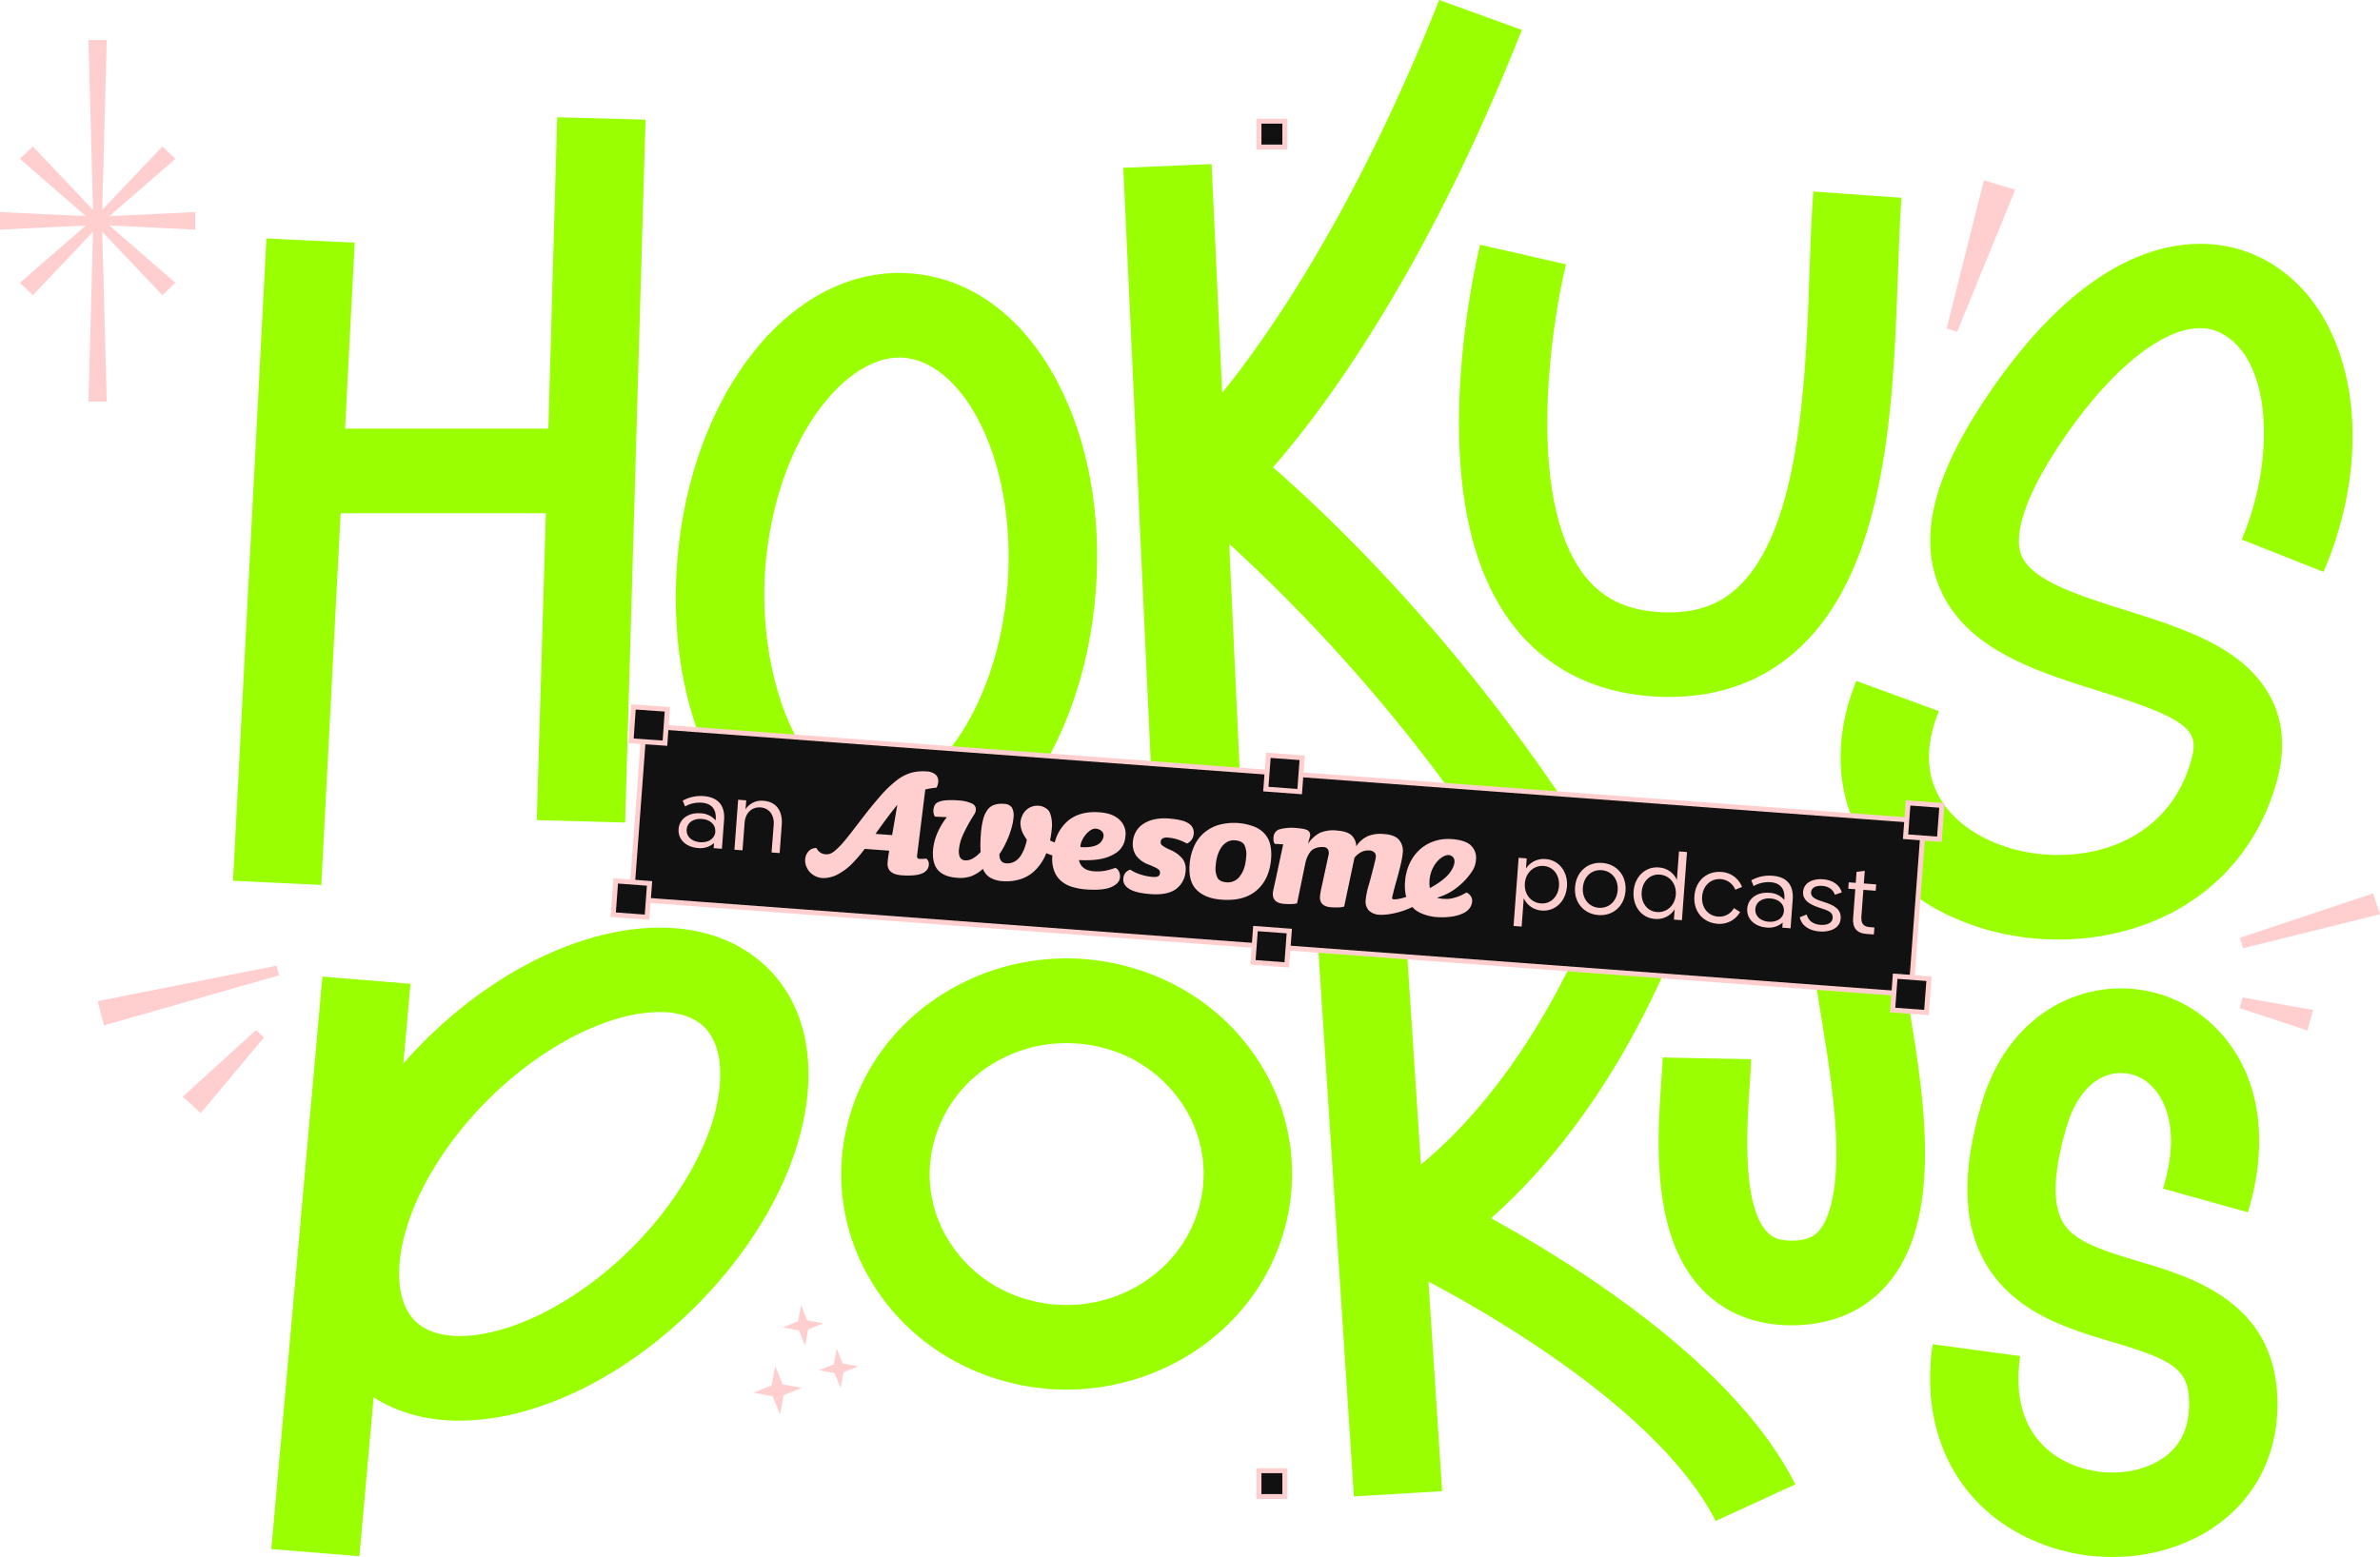
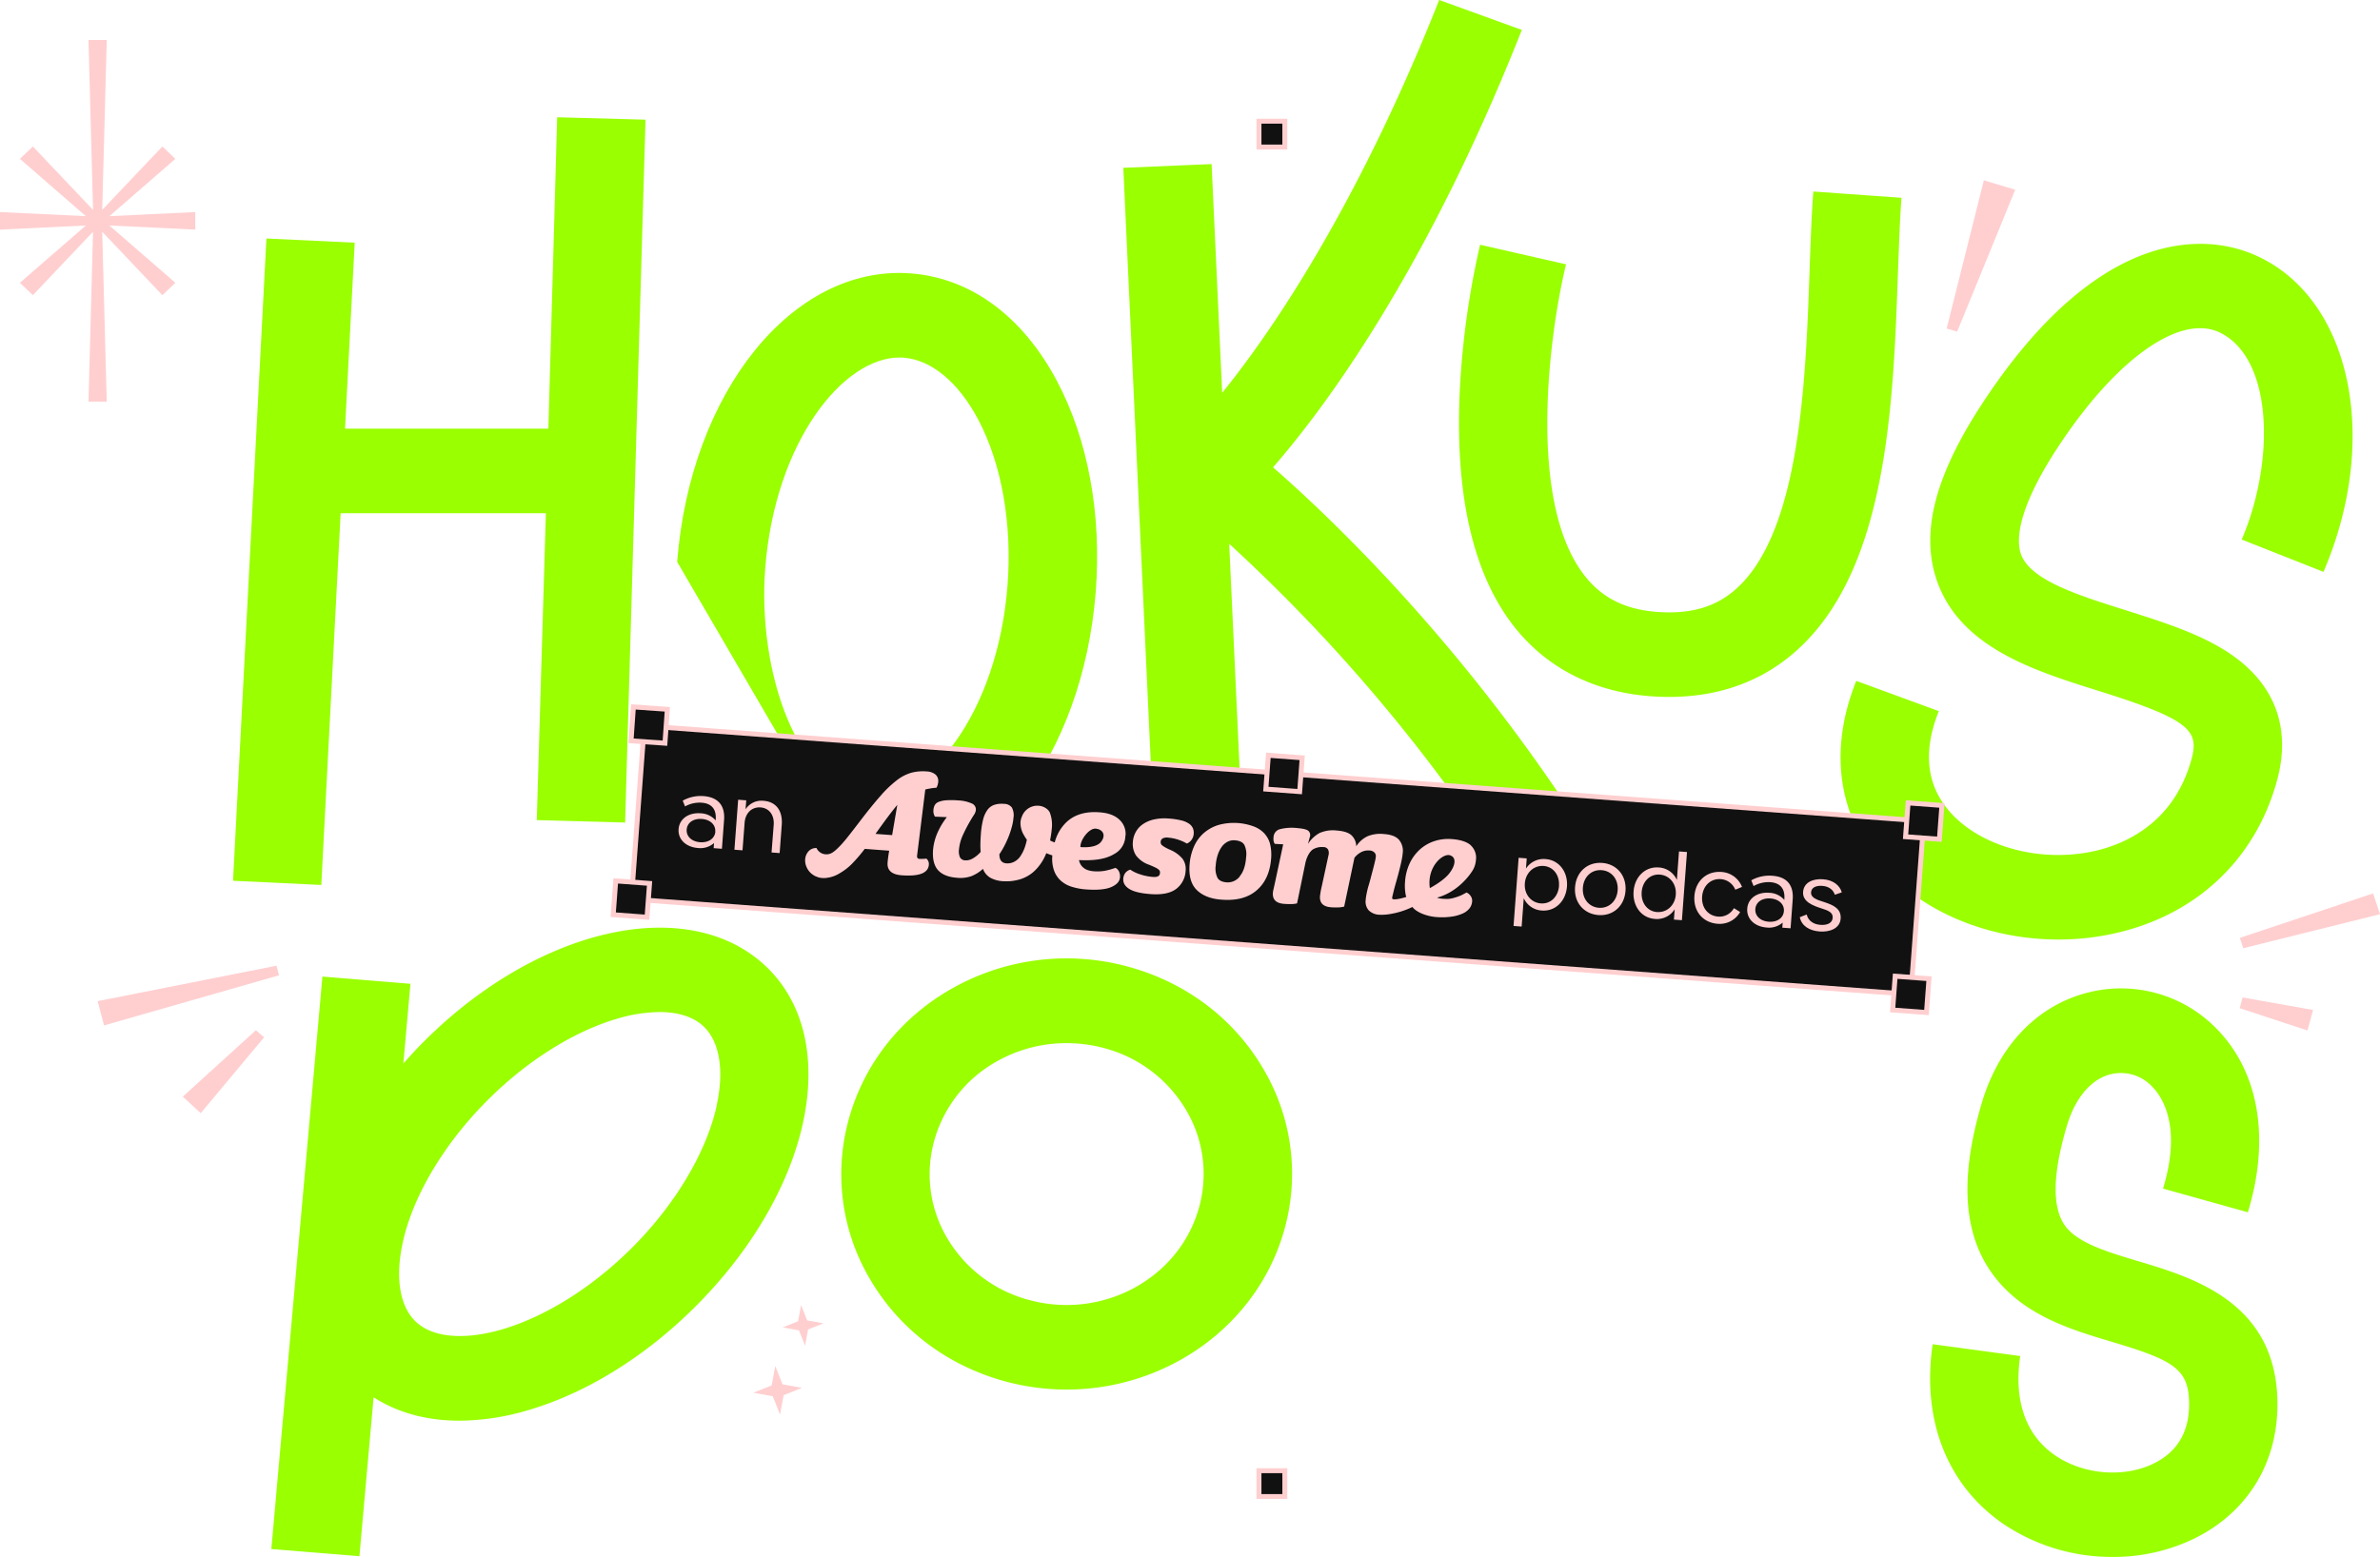
<svg xmlns="http://www.w3.org/2000/svg" viewBox="0 0 964.8 631.36">
  <defs>
    <style>.cls-1{fill:#ffcfd0;}.cls-2{fill:#111;stroke:#ffcfd0;stroke-miterlimit:10;stroke-width:2px;}.cls-3{fill:#9aff00;}</style>
  </defs>
  <g id="Layer_2" data-name="Layer 2">
    <g id="Layer_1-2" data-name="Layer 1">
      <polygon class="cls-1" points="789.12 133.22 804.21 73.11 816.93 76.93 793.39 134.5 789.12 133.22" />
      <polygon class="cls-1" points="113.12 395.49 42.17 415.81 39.58 405.96 112.09 391.59 113.12 395.49" />
      <polygon class="cls-1" points="107.05 420.64 81.37 451.39 74.1 444.68 103.74 417.74 107.05 420.64" />
      <polygon class="cls-1" points="937.67 409.54 935.41 417.87 907.91 408.82 909.09 404.47 937.67 409.54" />
      <polygon class="cls-1" points="964.8 370.71 909.36 384.51 907.97 380.31 962.02 362.27 964.8 370.71" />
      <polygon class="cls-1" points="79.15 85.99 44.35 87.65 71.09 64.42 65.83 59.39 41.44 85.1 43.28 16.22 35.87 16.22 37.71 85.1 13.32 59.39 8.06 64.42 34.8 87.65 0 85.99 0 93.11 34.8 91.44 8.06 114.67 13.32 119.7 37.71 93.99 35.87 162.87 43.28 162.87 41.44 93.99 65.83 119.7 71.09 114.67 44.35 91.44 79.15 93.11 79.15 85.99" />
      <rect class="cls-2" x="510.36" y="49.14" width="10.48" height="10.48" />
      <rect class="cls-2" x="510.36" y="596.37" width="10.48" height="10.48" />
      <polygon class="cls-1" points="325.09 562.79 317.67 565.75 316.22 573.62 313.25 566.19 305.39 564.74 312.82 561.78 314.27 553.92 317.23 561.34 325.09 562.79" />
      <polygon class="cls-1" points="327.58 539.11 326.37 545.69 323.89 539.47 317.3 538.26 323.52 535.78 324.74 529.19 327.22 535.41 333.81 536.63 327.58 539.11" />
-       <polygon class="cls-1" points="341.95 556.46 340.77 562.85 338.36 556.81 331.97 555.63 338.01 553.22 339.19 546.83 341.6 552.87 347.99 554.05 341.95 556.46" />
      <path class="cls-3" d="M457.36,392a94.36,94.36,0,0,0-69.44,7.74c-21.3,11.37-36.7,30-43.37,52.46a83.51,83.51,0,0,0,8.1,66.44c11.88,20.38,31.35,35.12,54.81,41.5a94.86,94.86,0,0,0,24.92,3.33c39.79,0,76.49-25.13,87.89-63.53a83.51,83.51,0,0,0-8.1-66.44C500.29,413.12,480.82,398.38,457.36,392Zm28.44,98.57c-8.36,28.18-39.11,44.58-68.55,36.59A54.8,54.8,0,0,1,383.94,502,50.77,50.77,0,0,1,379,461.57a53.21,53.21,0,0,1,26.36-31.87A57,57,0,0,1,432.33,423a58,58,0,0,1,15.24,2,54.76,54.76,0,0,1,33.31,25.22A50.75,50.75,0,0,1,485.8,490.58Z" />
-       <path class="cls-3" d="M772,396.29l-35.49,4.65c.57,4,1.31,8.54,2.09,13.32,2.47,15.14,5.55,34,5.82,51,.35,22.2-4.33,30.79-7.15,33.94-1.63,1.81-4.35,3.9-11,3.9h-.08c-5.66,0-8.07-1.71-9.68-3.36-10.58-10.84-8.33-43.51-7.26-59.21.3-4.25.55-7.92.62-11L674,428.8c0,2.35-.28,5.67-.55,9.52-1.62,23.63-4.34,63.18,16.83,84.86,9,9.28,21.42,14.2,35.77,14.24h.17c15.7,0,28.92-5.48,38.22-15.86C788.11,495.21,780,445.36,774,409,773.26,404.34,772.55,400,772,396.29Z" />
-       <path class="cls-3" d="M604.4,494c26-22.9,66.92-70.88,91.78-160.07L661.56,325c-17.56,63-43.5,102.23-62.16,124A186.48,186.48,0,0,1,576,472.25L569.4,371l-35.76,2.13,15.2,233.68,35.76-2.13-5.53-85c10.5,5.57,25.36,13.93,41.13,24.31,37.87,24.92,63.9,50.09,75.27,72.77l32.3-14.83C703.67,553.84,640.05,513.6,604.4,494Z" />
      <path class="cls-3" d="M866.9,511.44c-12.22-3.66-23.77-7.12-29.14-13.6-6-7.2-5.91-21.14.15-41.43,3.39-11.35,9.93-19,17.94-20.85a17.33,17.33,0,0,1,16.46,4.94c4,3.95,12.34,15.89,4.54,41.48l34.39,9.6c9.19-30.12,4.42-57.39-13.08-74.83a54.08,54.08,0,0,0-50.94-14.47c-20.8,4.94-36.75,21.24-43.76,44.71-9.55,32-7.51,55.57,6.23,72.15,12.22,14.75,30.44,20.21,46.51,25,24.85,7.44,31.16,10.88,31.22,25.14.05,11.27-4.7,19.36-14.14,24.06-12,6-28.47,4.73-40-3.06-12.07-8.17-17-22.15-14.33-40.4l-35.48-4.8c-4.56,30.89,6,57.57,29.11,73.19a78.74,78.74,0,0,0,43.83,13.07,75.05,75.05,0,0,0,33.38-7.59c21.36-10.62,33.55-30.53,33.44-54.61C923.07,528.25,889.27,518.13,866.9,511.44Z" />
      <path class="cls-3" d="M309,390.49C276.49,362,215,377.26,169,425.24c-1.89,2-3.71,4-5.49,6l2.88-32.31L130.7,396,110,628.14l35.7,2.91,5.75-64.44c9.8,6.28,21.61,9.48,34.77,9.48a99.84,99.84,0,0,0,28.07-4.32c24.64-7.25,49.68-23.19,70.48-44.88C330.78,478.9,341.4,419,309,390.49Zm-18.52,58.13c-4.06,18-15.74,38.07-32.07,55.09S222.13,533.59,203.75,539c-15.1,4.45-27.75,3.49-34.71-2.62s-9-18.08-5.7-32.86c4-18,15.74-38.07,32.06-55.09s36.23-29.88,54.61-35.29a62.41,62.41,0,0,1,17.32-2.76c7.31,0,13.32,1.81,17.39,5.38C291.68,421.86,293.76,433.84,290.43,448.62Z" />
-       <path class="cls-3" d="M349.75,356.94c1.49.11,3,.16,4.44.16,45.69,0,84.77-50.33,90-117.17,2.44-31.38-3.13-61.69-15.68-85.35-14-26.47-35.2-42-59.59-43.74-47.57-3.39-89,48-94.41,117S302.18,353.55,349.75,356.94ZM310.21,230.39c4-51.17,31.49-85.42,54.42-85.42.53,0,1.07,0,1.6.06,11.23.8,22.27,9.93,30.3,25.07,9.5,17.9,13.84,42.42,11.9,67.29-4.07,52.36-32.79,87-56,85.36C323.47,320.69,306.94,272.42,310.21,230.39Z" />
+       <path class="cls-3" d="M349.75,356.94c1.49.11,3,.16,4.44.16,45.69,0,84.77-50.33,90-117.17,2.44-31.38-3.13-61.69-15.68-85.35-14-26.47-35.2-42-59.59-43.74-47.57-3.39-89,48-94.41,117ZM310.21,230.39c4-51.17,31.49-85.42,54.42-85.42.53,0,1.07,0,1.6.06,11.23.8,22.27,9.93,30.3,25.07,9.5,17.9,13.84,42.42,11.9,67.29-4.07,52.36-32.79,87-56,85.36C323.47,320.69,306.94,272.42,310.21,230.39Z" />
      <path class="cls-3" d="M504.83,361.74l-6.54-141.22A681.29,681.29,0,0,1,601.61,340.08l30-18.68c-45.28-66.67-92.51-111.77-115.55-131.9C536.68,165.84,578,110.6,616.92,12.13L583.41,0c-26.28,66.45-53.49,111.48-71.69,137.55-6.07,8.7-11.56,15.91-16.27,21.75l-4.29-92.77-35.79,1.52L469,363.26Z" />
      <path class="cls-3" d="M941.89,231.89c22.72-52.86,11.69-108.74-25.12-127.21-16.74-8.4-36.61-7.65-55.95,2.1-18.91,9.54-37.34,27.41-54.79,53.14-21.53,31.75-28.06,56-20.54,76.41,9.75,26.43,39.25,35.68,65.28,43.84,36.71,11.51,40.81,16,37.63,27.63-7.19,26.36-27.64,34.67-39.2,37.27-21.62,4.88-45.6-1.44-58.31-15.36-9.92-10.86-11.58-24.77-4.94-41.35L752.49,276.1c-11.43,28.54-7.37,55.59,11.42,76.17,16.7,18.29,43.25,28.71,70.51,28.71a104.66,104.66,0,0,0,23-2.54c33-7.44,56.93-30,65.65-62,5.56-20.38-.33-37.64-17-49.92-12.14-8.92-28.4-14-44.12-19-19.06-6-38.77-12.15-42.65-22.67-1.92-5.22-2.29-18.17,16.82-46.34,23.26-34.3,48.4-51.39,64-43.54,21.65,10.86,21.92,52.89,8.62,83.81Z" />
      <polygon class="cls-3" points="138.09 208.12 221.29 208.12 217.6 332.56 253.41 333.54 261.68 48.52 225.87 47.55 222.3 173.83 139.87 173.83 143.79 98.41 108.01 96.71 94.47 357.15 130.25 358.85 138.09 208.12" />
      <path class="cls-3" d="M676.61,282.6q-3,0-6-.18C646.7,281,627,271.08,613.49,253.7c-16.79-21.67-24-54.61-21.59-97.89A338.23,338.23,0,0,1,600,99.25l34.85,7.94c-6.08,24.57-16.6,95.14,7.43,126.12,7.27,9.36,17,14.09,30.49,14.89,12.92.76,22.66-2.13,30.64-9.07,26.41-23,28.58-84.72,30.17-129.81.4-11.45.78-22.27,1.51-31.66l35.73,2.54c-.67,8.7-1,19.18-1.43,30.28-1.91,54-4.28,121.3-41.87,154C713.7,276.52,696.6,282.6,676.61,282.6Z" />
      <rect class="cls-2" x="257.87" y="313.5" width="520.1" height="70.46" transform="translate(27.31 -37.47) rotate(4.26)" />
      <rect class="cls-2" x="254.33" y="287.42" width="13.75" height="13.75" transform="matrix(1, 0.07, -0.07, 1, 22.56, -18.57)" />
      <rect class="cls-2" x="773" y="326.02" width="13.75" height="13.75" transform="translate(26.85 -56.96) rotate(4.26)" />
      <rect class="cls-2" x="513.66" y="306.72" width="13.75" height="13.75" transform="translate(24.71 -37.76) rotate(4.26)" />
      <rect class="cls-2" x="249.1" y="357.68" width="13.75" height="13.75" transform="translate(27.76 -17.99) rotate(4.26)" />
      <rect class="cls-2" x="767.77" y="396.28" width="13.75" height="13.75" transform="translate(32.05 -56.37) rotate(4.26)" />
-       <rect class="cls-2" x="508.44" y="376.98" width="13.75" height="13.75" transform="translate(29.91 -37.18) rotate(4.26)" />
      <path class="cls-1" d="M512.79,338.22a11.44,11.44,0,0,0-4.31-3,23.3,23.3,0,0,0-14.47-.71,16.48,16.48,0,0,0-6,3.28,15.65,15.65,0,0,0-4,5.5,21.91,21.91,0,0,0-1.78,7.39q-.52,7,3.06,10.36t10,3.78q9,.68,14.17-3.82c3.46-3,5.41-7.3,5.83-12.92a18.52,18.52,0,0,0-.34-5.45,9.73,9.73,0,0,0-2.17-4.38M502.58,355.4a6.13,6.13,0,0,1-5.35,2.39c-1.83-.14-3.06-.74-3.69-1.84a8.68,8.68,0,0,1-.71-5,17.66,17.66,0,0,1,.79-4.22,12.3,12.3,0,0,1,1.62-3.31,6.84,6.84,0,0,1,2.36-2.08,5.34,5.34,0,0,1,3-.59c1.93.14,3.21.76,3.85,1.88a8.9,8.9,0,0,1,.7,5q-.37,5.11-2.62,7.73" />
      <path class="cls-1" d="M596.27,342.8c-1.58-1.44-4.17-2.28-7.77-2.55a17.93,17.93,0,0,0-6.92.79,16.47,16.47,0,0,0-5.86,3.31A17.68,17.68,0,0,0,571.5,350a20.85,20.85,0,0,0-1.93,7.63,19.92,19.92,0,0,0,.28,5.28c.16.79.43.75,0,.87-3,.93-5.07,1.12-5.41.69a.47.47,0,0,1-.06-.09l0-.09a.87.87,0,0,1,0-.4c0-.31.33-1.44.47-2.07s.39-1.58.73-2.84c1.87-6.51,2.9-10.84,3.05-13a7,7,0,0,0-1.56-5.51q-1.83-2-6.12-2.27a13.55,13.55,0,0,0-6.5.87,11.07,11.07,0,0,0-4.66,4.11,6.24,6.24,0,0,0-1.94-4.49q-1.78-1.6-5.85-1.9a13.43,13.43,0,0,0-7.08,1,13.13,13.13,0,0,0-4.71,4.44l.72-2.67a2.36,2.36,0,0,0-.55-2.66c-.71-.56-2.14-.92-4.31-1.09a19.69,19.69,0,0,0-7.3.45,3.47,3.47,0,0,0-2.5,3.23,6,6,0,0,0,0,1.41,3.07,3.07,0,0,0,.5,1.29l3.41.18-3.31,15.44c-.22,1-.4,1.82-.56,2.53A13.45,13.45,0,0,0,516,362c-.21,2.77,1.3,4.27,4.5,4.51.79.06,1.7.1,2.71.09a10.21,10.21,0,0,0,2.59-.28l3.45-16.74c.79-3,2-4.42,2.88-5.09a7.08,7.08,0,0,1,4.3-1,2.13,2.13,0,0,1,1.94,1,3.26,3.26,0,0,1,.21,2.14l-2.72,12.56a34.68,34.68,0,0,0-.76,4.2c-.21,2.77,1.29,4.28,4.5,4.51.79.06,1.69.08,2.71.06a10.37,10.37,0,0,0,2.59-.34l4.16-19.77a8.12,8.12,0,0,1,2.78-2.33,6.08,6.08,0,0,1,3.24-.65,3,3,0,0,1,2.06.79,2.11,2.11,0,0,1,.59,1.73,14,14,0,0,1-.33,1.83c-.19.83-.44,1.84-.74,3s-.65,2.44-1,3.8-.76,2.74-1.16,4.1c-.21.83-.39,1.66-.55,2.49a18,18,0,0,0-.33,2.36,5.28,5.28,0,0,0,1.22,4.16,6.45,6.45,0,0,0,4.51,1.8,19.72,19.72,0,0,0,4.33-.32,32.43,32.43,0,0,0,8.89-2.83c1.48,2,5.17,3.54,8.81,4a27.53,27.53,0,0,0,6.91-.07A16.38,16.38,0,0,0,593,370.4a7.15,7.15,0,0,0,2.77-2.14,5.29,5.29,0,0,0,1-2.68,3.39,3.39,0,0,0-.59-2.24,4,4,0,0,0-1.67-1.43c-1,.52-1.89,1.06-2.76,1.39a22,22,0,0,1-2.5.82,10.67,10.67,0,0,1-2.38.4c-2.36,0-3.69-.2-4.29-.54,9-2.42,13.93-10.32,13.93-10.32h0a9.41,9.41,0,0,0,1.8-4.94,6.84,6.84,0,0,0-2.08-5.92m-9,11.71c-2.55,3-7.6,5.62-7.6,5.62-1.27-8.6,5.29-14.29,8.21-13.3s1.93,4.65-.61,7.68" />
      <path class="cls-1" d="M471.26,340a3.93,3.93,0,0,1,2.36-.33,16.64,16.64,0,0,1,3.93.8,17.7,17.7,0,0,1,3.58,1.59,4.36,4.36,0,0,0,1.95-1.58,4.77,4.77,0,0,0,.83-2.39,4.9,4.9,0,0,0-.34-2.25A4.48,4.48,0,0,0,482,334a9.29,9.29,0,0,0-3.15-1.33,28.94,28.94,0,0,0-5.07-.75,19.58,19.58,0,0,0-6.07.39,12.78,12.78,0,0,0-4.45,1.93,9.2,9.2,0,0,0-2.83,3.11,9.55,9.55,0,0,0-1.18,4,8.57,8.57,0,0,0,1.27,5.54,11.17,11.17,0,0,0,5.35,3.79c1,.41,1.79.76,2.38,1.05a7.25,7.25,0,0,1,1.33.79,1.66,1.66,0,0,1,.57.7,2.18,2.18,0,0,1,.08.84c-.09,1.16-1,1.68-2.82,1.54a21.48,21.48,0,0,1-4.91-.95,15.91,15.91,0,0,1-4.31-2,3.93,3.93,0,0,0-2.08,1.42,4.38,4.38,0,0,0-.75,2.27q-.19,2.49,2.43,4.13c1.75,1.09,4.61,1.79,8.59,2.08q7,.53,10.48-2.14a9.77,9.77,0,0,0,3.76-7.26,7,7,0,0,0-1.25-4.92,13.19,13.19,0,0,0-4.92-3.59,18.62,18.62,0,0,1-2.19-1.08,7.92,7.92,0,0,1-1.19-.82,1.39,1.39,0,0,1-.49-.69,2.38,2.38,0,0,1-.06-.78,1.59,1.59,0,0,1,.76-1.26" />
      <path class="cls-1" d="M456.26,338.9a7.76,7.76,0,0,0-2.47-6.51c-1.85-1.76-4.55-2.77-8.13-3q-8.49-.63-13.41,4.06a17.28,17.28,0,0,0-4.68,8.15,10,10,0,0,1-1.89-.8c.25-1.37.58-3.25.69-4.77a14,14,0,0,0-.72-6.34,3.85,3.85,0,0,0-1.19-1.6,6,6,0,0,0-3.34-1.35,6.64,6.64,0,0,0-6.86,4.37,6.71,6.71,0,0,0-.53,3.58,9.6,9.6,0,0,0,1.37,4,18.35,18.35,0,0,0,1.17,1.83c-.16.79-.35,1.53-.56,2.22a16,16,0,0,1-2,4.35,6.69,6.69,0,0,1-2.67,2.4,5.94,5.94,0,0,1-3.06.6q-2.88-.21-2.85-3.71a31.68,31.68,0,0,0,2.17-3.67,41.94,41.94,0,0,0,1.75-3.93,38,38,0,0,0,1.21-3.82,19.87,19.87,0,0,0,.59-3.41,6.62,6.62,0,0,0-.66-4.11,4,4,0,0,0-3.24-1.47,9.56,9.56,0,0,0-3.86.39,5.64,5.64,0,0,0-2.76,2,11.39,11.39,0,0,0-1.78,3.88,33.58,33.58,0,0,0-.93,6.08c-.12,1.58-.18,2.93-.19,4.05a30,30,0,0,0,.11,3.09,12.44,12.44,0,0,1-3.34,2.73,5.44,5.44,0,0,1-2.8.69,2.56,2.56,0,0,1-2.22-1.17,6.1,6.1,0,0,1-.42-3.35,18,18,0,0,1,1.63-5.87,64.64,64.64,0,0,1,4.46-8.11,4.23,4.23,0,0,0,.75-2,2.62,2.62,0,0,0-1.78-2.62,14.71,14.71,0,0,0-5.23-1.18,34.56,34.56,0,0,0-4.91-.07,10.49,10.49,0,0,0-3.09.63,3.21,3.21,0,0,0-1.63,1.29,4.8,4.8,0,0,0-.56,2,4.17,4.17,0,0,0,.62,2.72l4.82.2a29,29,0,0,0-4.14,7.14,22.16,22.16,0,0,0-1.46,6.14q-.4,5.47,2,8.2c1.63,1.8,4.16,2.84,7.62,3.1a13.49,13.49,0,0,0,6-.68,15.46,15.46,0,0,0,4.61-2.93,7,7,0,0,0,3,3.61,11.86,11.86,0,0,0,5,1.39,19.4,19.4,0,0,0,7-.75,14.89,14.89,0,0,0,6.07-3.57,20.11,20.11,0,0,0,4.49-6.74l.12-.3c.76.32,1.57.63,2.45.91a14.41,14.41,0,0,0,.67,6.08,10.11,10.11,0,0,0,2.76,4.17,11.85,11.85,0,0,0,4.46,2.47,25.18,25.18,0,0,0,5.76,1.07q6.78.5,10.18-.93c2.27-1,3.46-2.28,3.59-4a4.67,4.67,0,0,0-.39-2.31,2.89,2.89,0,0,0-1.5-1.5,26,26,0,0,1-4.24,1.18,17.5,17.5,0,0,1-4.47.2,10.83,10.83,0,0,1-2.37-.44,5.36,5.36,0,0,1-1.94-1.08,4.77,4.77,0,0,1-1.38-1.93,4.29,4.29,0,0,1-.34-1.09c9.18.45,12.69-1.43,15-2.89a8.47,8.47,0,0,0,3.81-7m-18.79,9.7h0m9-7.29c-2.17,2.93-8.42,2.2-8.42,2.2-.15-2.92,3.51-7.66,6.13-7.46s4.46,2.33,2.29,5.26" />
      <path class="cls-1" d="M377.24,319.68q1.35-.19,2.4-.27a6.05,6.05,0,0,0,.69-2.32,3.47,3.47,0,0,0-1.08-3,6,6,0,0,0-3.58-1.27,18.58,18.58,0,0,0-6.18.51,17.61,17.61,0,0,0-5.93,3.06,45.65,45.65,0,0,0-6.73,6.46c-2.44,2.76-5.31,6.32-8.6,10.64q-3.32,4.37-5.52,7.07c-1,1.2-1.89,2.2-2.72,3a.23.23,0,0,0-.07.07l-.18.18,0,0c-2.3,2.28-3.57,2.79-5.4,2.57a4.25,4.25,0,0,1-3.33-2.5.5.5,0,0,0-.17,0,4.08,4.08,0,0,0-3.17,1.43,5.45,5.45,0,0,0-1.28,3.26,6.71,6.71,0,0,0,.67,3.22,7,7,0,0,0,2.82,3.13,3.94,3.94,0,0,0,1,.51,8.29,8.29,0,0,0,1.46.48h0a8.85,8.85,0,0,0,3.21,0,12.52,12.52,0,0,0,4.85-1.81,23.36,23.36,0,0,0,4.94-3.8,63.48,63.48,0,0,0,5.21-6.08l9.92.74c-.16.78-.29,1.63-.41,2.52s-.2,1.7-.25,2.34c-.23,3.11,1.67,4.81,5.72,5.11q10.59.79,11-4.24a2.87,2.87,0,0,0-1-2.53,10.85,10.85,0,0,1-1.46.11c-.52,0-.95,0-1.3,0a1,1,0,0,1-.86-.39,1.31,1.31,0,0,1-.17-.73l3.35-27a18.14,18.14,0,0,1,2.19-.44m-15.63,18.93-6.74-.5q2.91-4.1,4.94-6.81t3.9-4.95Z" />
      <path class="cls-1" d="M293.52,332.54l-.87,11.64-3.35-.25.15-2.06a8.41,8.41,0,0,1-6.48,2c-4.94-.37-8.19-3.53-7.88-7.66s4-6.78,8.93-6.42a8.44,8.44,0,0,1,6.12,2.91l0-.37c.32-4.28-1.77-6.55-5.64-6.83A12.17,12.17,0,0,0,277.7,327l-.94-2.33a15,15,0,0,1,8.47-1.85C290.76,323.25,294,326.31,293.52,332.54Zm-3.57,4.7c.2-2.77-2-4.9-5.44-5.15s-5.93,1.52-6.14,4.28,2,4.9,5.44,5.15S289.74,340,290,337.24Z" />
      <path class="cls-1" d="M316.9,334.57l-.85,11.35-3.28-.24.87-11.16c.3-4-1.82-6.85-5.32-7.11s-6.17,2.21-6.47,6.23L301,344.81l-3.28-.25,1.51-20.27,3.28.25-.28,3.64a7.67,7.67,0,0,1,7.34-3.45C314.57,325.1,317.37,328.75,316.9,334.57Z" />
      <path class="cls-1" d="M635.21,359.48c-.44,5.94-4.72,10.14-10.14,9.74a8.54,8.54,0,0,1-7.37-5l-.86,11.5-3.28-.24,2.06-27.65,3.28.25-.31,4.13a8.53,8.53,0,0,1,8-3.85C632,348.76,635.65,353.55,635.21,359.48Zm-3.24-.24c.32-4.35-2.28-7.8-6.22-8.09s-7.28,2.71-7.61,7.06,2.46,7.82,6.48,8.12S631.64,363.59,632,359.24Z" />
      <path class="cls-1" d="M638.49,359.73c.46-6.19,5.06-10.26,11-9.82s9.92,5.15,9.46,11.34-5.06,10.26-11,9.81S638,365.92,638.49,359.73ZM655.77,361c.33-4.42-2.41-7.85-6.51-8.15s-7.27,2.68-7.6,7.1,2.42,7.85,6.47,8.16S655.44,365.44,655.77,361Z" />
      <path class="cls-1" d="M683.87,345.5l-2.06,27.64-3.24-.24.31-4.2a8.47,8.47,0,0,1-8.07,3.92c-5.42-.4-9-5.19-8.59-11.13s4.72-10.13,10.14-9.73a8.49,8.49,0,0,1,7.41,5.07l.86-11.57Zm-4.54,17.27c.32-4.35-2.46-7.82-6.52-8.12-3.9-.29-7,2.74-7.31,7.09s2.28,7.8,6.18,8.09C675.74,370.13,679,367.12,679.33,362.77Z" />
      <path class="cls-1" d="M697.83,353.58a9.53,9.53,0,0,1,8.34,6.07l-2.72,1.13a6.88,6.88,0,0,0-5.83-4.29c-4.13-.3-7.28,2.65-7.61,7.07s2.35,7.81,6.48,8.12a6.71,6.71,0,0,0,6.4-3.42l2.52,1.56a9.52,9.52,0,0,1-9.14,4.77c-6-.45-9.85-5.11-9.39-11.26S691.86,353.14,697.83,353.58Z" />
      <path class="cls-1" d="M726.72,364.77l-.86,11.65-3.36-.25.16-2.06a8.44,8.44,0,0,1-6.49,2c-4.93-.37-8.18-3.54-7.87-7.67s4-6.78,8.92-6.41a8.44,8.44,0,0,1,6.12,2.9l0-.37c.32-4.27-1.77-6.54-5.64-6.83a12.23,12.23,0,0,0-6.83,1.57l-.94-2.33a15,15,0,0,1,8.48-1.85C724,355.49,727.19,358.55,726.72,364.77Zm-3.57,4.7c.21-2.76-2-4.89-5.44-5.14s-5.93,1.52-6.13,4.28,2,4.9,5.43,5.15S722.94,372.24,723.15,369.47Z" />
      <path class="cls-1" d="M743.8,362.82c-.59-1.93-2.34-3.4-5.06-3.6-2.4-.18-4.42.56-4.57,2.59-.16,2.21,2.29,3.06,5.37,4,4,1.3,6.91,2.85,6.62,6.72-.3,4.05-4.56,5.48-8.47,5.19-4.16-.31-7.36-2.22-8.09-5.79l2.79-1.1c.71,2.8,3,4,5.54,4.2s4.82-.57,5-2.82-1.82-3-4.68-3.9c-3.07-1-7.59-2.57-7.32-6.59s4.18-5.47,8.09-5.18c4.2.31,6.78,2.51,7.61,5.31Z" />
-       <path class="cls-1" d="M759.83,376.09l-.21,2.84-2.91-.21c-4.21-.32-5.78-2.62-5.49-6.49l.87-11.65-2.84-.21.19-2.58,2.84.21.33-4.46,3.33-.41-.38,5.12,5,.37-.19,2.58-5-.37-.79,10.57c-.22,3,.64,4.35,3.44,4.56Z" />
    </g>
  </g>
</svg>